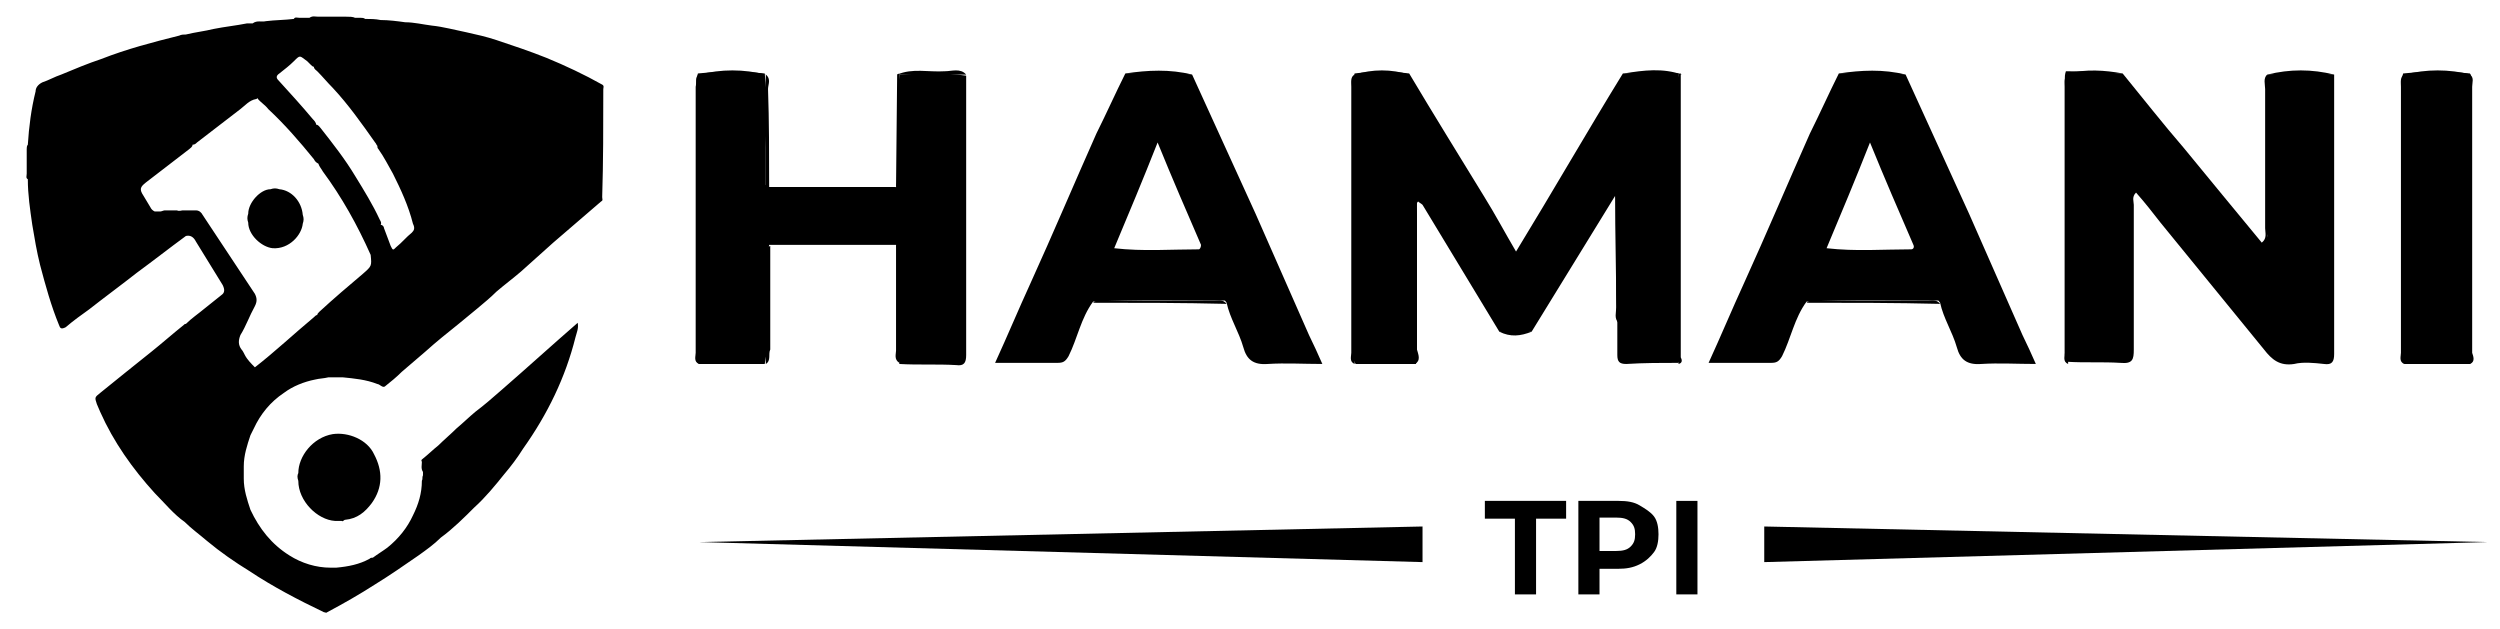
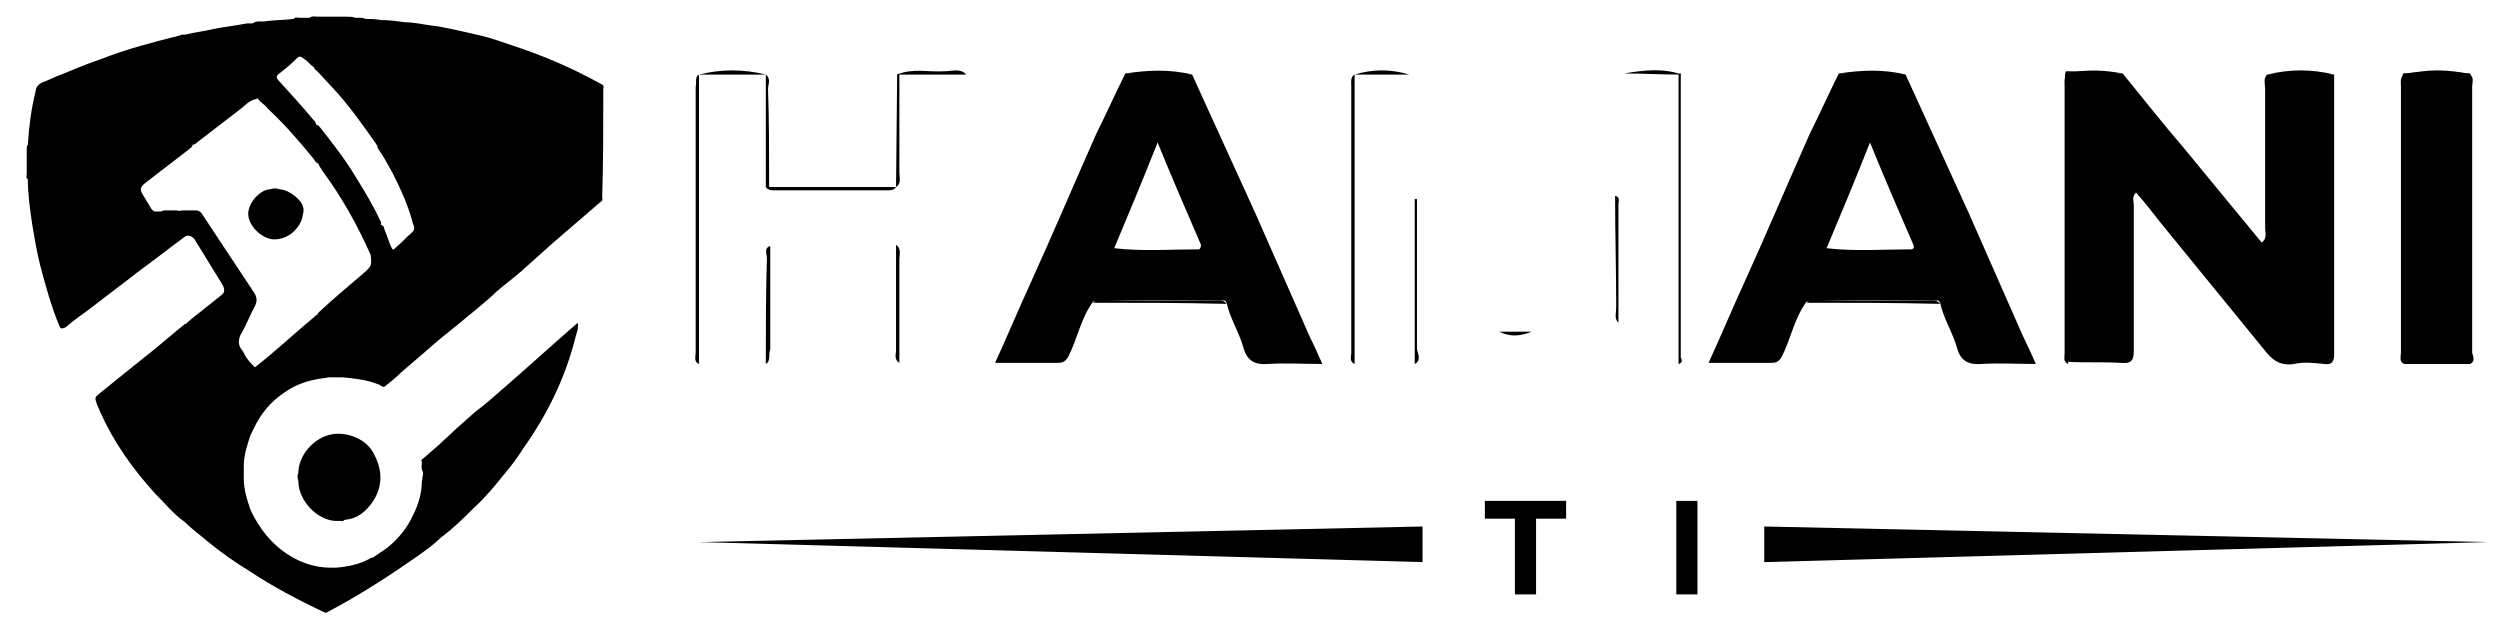
<svg xmlns="http://www.w3.org/2000/svg" id="Layer_1" x="0px" y="0px" viewBox="0 0 224.6 56.5" style="enable-background:new 0 0 224.6 56.5;" xml:space="preserve">
  <g>
-     <path d="M145.1,17.6c-2.5,4.1-5,8.1-7.5,12.2c-1,0.1-1.9,0.2-2.9,0c-2.3-3.8-4.6-7.6-6.9-11.4c-0.1-0.1-0.3-0.2-0.4-0.3  c-0.3,0.3-0.1,0.7-0.1,1.1c0,4.1,0,8.1,0,12.2c0,0.4,0.1,0.9-0.1,1.3c-1.8,0-3.6,0-5.4,0c-0.2-0.2-0.2-0.6-0.2-0.9  c0-8.1,0-16.3,0-24.4c0-0.3,0-0.5,0.1-0.8l0,0c1.6-0.2,3.3-0.2,4.9,0c2.2,3.7,4.5,7.4,6.7,11c1,1.6,1.9,3.3,2.9,5  c3.3-5.4,6.4-10.8,9.6-16c1.7-0.1,3.3-0.2,5,0c0.2,1.4,0.1,2.8,0.1,4.2c0,6.8,0,13.6,0,20.4c0,0.5,0.1,1-0.1,1.4  c-1.5,0-3.1,0-4.7,0.1c-0.6,0-0.8-0.2-0.8-0.8c0-0.9,0-1.9,0-2.9c-0.2-3.3,0-6.7-0.1-10.1C145.3,18.6,145.4,18.1,145.1,17.6  L145.1,17.6z" />
    <path d="M190.7,6.6c1.8,2.2,3.6,4.5,5.5,6.7c2.3,2.8,4.6,5.6,7,8.5c0.8-0.2,0.4-0.8,0.4-1.1c0-4.2,0-8.5,0-12.7  c0-0.4-0.1-0.9,0.1-1.3l0,0c2-0.2,4-0.2,6,0c0,8.4,0,16.7,0,25.1c0,0.7-0.2,1-0.9,0.9c-0.9-0.1-1.9-0.2-2.7,0  c-1.3,0.2-2-0.4-2.7-1.3c-3.1-3.8-6.2-7.6-9.3-11.4c-0.7-0.9-1.4-1.8-2.2-2.7c-0.4,0.4-0.2,0.8-0.2,1.1c0,4.3,0,8.7,0,13  c0,0.9-0.1,1.3-1.2,1.2c-1.6-0.1-3.2,0-4.8-0.1c-0.2-0.2-0.2-0.6-0.2-0.9c0-8.1,0-16.3,0-24.4c0-0.3,0-0.5,0.1-0.8l0,0  C187.4,6.4,189,6.5,190.7,6.6L190.7,6.6z" />
-     <path d="M80.5,22c-3.8,0-7.6,0-11.4,0c-0.3,1.7-0.1,3.5-0.2,5.3s0.2,3.6-0.2,5.4c-2,0-3.9,0-5.9,0c-0.2-0.2-0.2-0.6-0.2-0.9  c0-8.1,0-16.3,0-24.4c0-0.3,0-0.5,0.1-0.8l0,0c2-0.2,4-0.2,6,0l0,0c0.3,2.2,0.1,4.5,0.1,6.7c0,1.1,0,2.2,0,3.3  c0.1,0.4,0.5,0.3,0.8,0.3c3.5,0,6.9,0,10.4,0c0.2,0,0.3,0,0.5-0.1l0,0c0.3-1.1,0.1-2.2,0.2-3.3c0.1-2.3-0.1-4.6,0.1-6.8  c2-0.1,4-0.2,6,0.1c0,8.4,0,16.7,0,25.1c0,0.7-0.2,1-0.9,0.9c-1.7-0.1-3.4,0-5.1-0.1c-0.3-2,0-4-0.2-6C80.6,25.1,80.9,23.5,80.5,22  L80.5,22z" />
    <path d="M221.9,32.7c-2,0-3.9,0-5.9,0c-0.2-0.2-0.2-0.6-0.2-0.9c0-8.1,0-16.3,0-24.4c0-0.3,0-0.5,0.1-0.8l0,0c2-0.2,4-0.2,6,0l0,0  c0.2,0.3,0.1,0.6,0.1,0.9c0,8.1,0,16.2,0,24.3C222.1,32.1,222.2,32.4,221.9,32.7L221.9,32.7z" />
    <path d="M62.8,6.7c0,8.7,0,17.3,0,26c-0.5-0.2-0.3-0.7-0.3-1c0-8,0-16,0-23.9C62.6,7.4,62.4,6.9,62.8,6.7L62.8,6.7z" />
    <path d="M221.9,32.7c0-8.7,0-17.3,0-26c0.4,0.3,0.2,0.7,0.2,1.1c0,8,0,16,0,23.9C222.2,32,222.4,32.5,221.9,32.7L221.9,32.7z" />
    <path d="M216,6.7c0,8.7,0,17.3,0,26c-0.5-0.2-0.3-0.7-0.3-1c0-8,0-16,0-23.9C215.7,7.4,215.6,6.9,216,6.7L216,6.7z" />
    <path d="M185.8,6.7c0,8.7,0,17.3,0,26c-0.5-0.2-0.3-0.7-0.3-1c0-8,0-16,0-23.9C185.5,7.4,185.4,6.9,185.8,6.7L185.8,6.7z" />
    <path d="M150.8,32.7c0-8.7,0-17.3,0-26c0.1-0.1,0.2-0.2,0.2,0c0,8.4,0,16.9,0,25.4C151.1,32.3,151.2,32.6,150.8,32.7L150.8,32.7z" />
    <path d="M121.7,6.7c0,8.7,0,17.3,0,26c-0.5-0.2-0.3-0.7-0.3-1c0-8,0-16,0-23.9C121.4,7.4,121.3,6.9,121.7,6.7L121.7,6.7z" />
    <path d="M203.7,6.7c0,4.8,0,9.6,0,14.4c0,0.2,0.5,1.1-0.5,0.7c0.5-0.4,0.3-0.9,0.3-1.3c0-4.2,0-8.3,0-12.5  C203.5,7.6,203.3,7,203.7,6.7L203.7,6.7z" />
    <path d="M127.1,32.7c0-4.9,0-9.7,0-14.6c0-0.1,0-0.2,0-0.2c0.2-0.1,0.2,0,0.2,0.1v0.1c0,4.4,0,8.9,0,13.3  C127.4,31.8,127.7,32.4,127.1,32.7L127.1,32.7z" />
    <path d="M162.3,27.2c0.3-0.3,0.6-0.2,1-0.2c3.3,0,6.6,0,9.9,0c0.4,0,0.8-0.1,1.1,0.3C170.3,27.2,166.3,27.2,162.3,27.2z" />
    <path d="M98.2,27.2c0.3-0.3,0.6-0.2,1-0.2c3.3,0,6.6,0,9.9,0c0.4,0,0.8-0.1,1.1,0.3C106.2,27.2,102.2,27.2,98.2,27.2z" />
    <path d="M80.5,16.8c-0.2,0.3-0.5,0.3-0.8,0.3c-3.4,0-6.7,0-10.1,0c-0.3,0-0.6,0-0.8-0.3c0.1-0.1,0.2-0.1,0.3,0  C72.9,16.8,76.7,16.8,80.5,16.8L80.5,16.8z" />
    <path d="M145.1,17.6c0.5,0.1,0.3,0.5,0.3,0.7c0,3.6,0,7.1,0,10.7c-0.4-0.4-0.2-0.9-0.2-1.4C145.2,24.3,145.1,21,145.1,17.6  L145.1,17.6z" />
    <path d="M80.5,22c0.5,0.3,0.3,0.9,0.3,1.3c0,3.1,0,6.2,0,9.3c-0.5-0.3-0.3-0.8-0.3-1.1C80.5,28.4,80.5,25.2,80.5,22z" />
    <path d="M68.8,32.7c0-3.2,0-6.3,0.1-9.5c0-0.4-0.3-0.9,0.3-1.1c0,3.1,0,6.2,0,9.3C69,31.8,69.3,32.4,68.8,32.7z" />
    <path d="M69.1,16.8c0,0-0.2,0-0.3,0c0-3.4,0-6.7,0-10.1C69.3,7.1,69,7.6,69,8C69.1,10.9,69.1,13.8,69.1,16.8z" />
    <path d="M80.8,6.7c0,2.9,0,5.9,0,8.8c0,0.4,0.2,1-0.3,1.3l0.1-10.1C80.7,6.6,80.8,6.6,80.8,6.7L80.8,6.7z" />
    <path d="M80.8,6.7L80.8,6.7h-0.2c1.4-0.6,2.8-0.2,4.3-0.3c0.6,0,1.4-0.3,1.9,0.3H80.8L80.8,6.7z" />
    <path d="M68.8,6.7h-6C64.8,6.2,66.8,6.2,68.8,6.7z" />
    <path d="M222,6.7h-6C218,6.2,220,6.2,222,6.7z" />
    <path d="M209.7,6.7c-2,0-4,0-6,0C205.7,6.2,207.7,6.2,209.7,6.7z" />
    <path d="M171.2,6.7c-2,0-4,0-6-0.1C167.2,6.3,169.2,6.2,171.2,6.7z" />
    <path d="M107.1,6.7c-2,0-4,0-6-0.1C103.1,6.3,105.1,6.2,107.1,6.7z" />
    <path d="M151.1,6.7H151h-0.1c-1.6,0-3.3-0.1-5-0.1C147.7,6.3,149.4,6.1,151.1,6.7L151.1,6.7z" />
    <path d="M190.7,6.6c-1.7,0-3.3,0-5,0C187.4,6.2,189.1,6.3,190.7,6.6z" />
    <path d="M126.6,6.7c-1.6,0-3.3,0-4.9,0C123.3,6.2,125,6.2,126.6,6.7z" />
    <path d="M134.7,29.8c0.9,0,1.9,0,2.9,0C136.6,30.2,135.7,30.3,134.7,29.8z" />
    <path d="M117.6,30.1c-1.6-3.6-3.2-7.3-4.8-10.9c-1.9-4.2-3.8-8.3-5.7-12.5c-2-0.3-4-0.2-6-0.1c-0.9,1.8-1.7,3.6-2.6,5.4  c-2,4.5-3.9,9-5.9,13.4c-1.1,2.4-2.1,4.8-3.2,7.2c1.9,0,3.7,0,5.6,0c0.5,0,0.7-0.1,1-0.6c0.8-1.6,1.1-3.4,2.2-4.9  c3.9-0.2,7.8-0.1,11.8-0.1c0.1,0,0.1,0.1,0.2,0.2c0.3,1.4,1.1,2.6,1.5,4c0.3,1.1,0.9,1.6,2.2,1.5c1.6-0.1,3.2,0,4.9,0  C118.4,31.8,118,30.9,117.6,30.1L117.6,30.1z M107.7,22.4c-2.5,0-5,0.2-7.6-0.1c1.3-3.1,2.6-6.2,3.9-9.5c1.3,3.2,2.6,6.2,3.9,9.2  C107.9,22.2,107.8,22.4,107.7,22.4z" />
    <path d="M181.7,30.1c-1.6-3.6-3.2-7.3-4.8-10.9c-1.9-4.2-3.8-8.3-5.7-12.5c-2-0.3-4-0.2-6-0.1c-0.9,1.8-1.7,3.6-2.6,5.4  c-2,4.5-3.9,9-5.9,13.4c-1.1,2.4-2.1,4.8-3.2,7.2c1.9,0,3.7,0,5.6,0c0.5,0,0.7-0.1,1-0.6c0.8-1.6,1.1-3.4,2.2-4.9  c3.9-0.2,7.8-0.1,11.8-0.1c0.1,0,0.1,0.1,0.2,0.2c0.3,1.4,1.1,2.6,1.5,4c0.3,1.1,0.9,1.6,2.2,1.5c1.6-0.1,3.2,0,4.9,0  C182.5,31.8,182.1,30.9,181.7,30.1L181.7,30.1z M171.7,22.4c-2.5,0-5,0.2-7.6-0.1c1.3-3.1,2.6-6.2,3.9-9.5c1.3,3.2,2.6,6.2,3.9,9.2  C172,22.2,171.9,22.4,171.7,22.4z" />
    <g>
      <path d="M29.9,39c-1.8,0.3-3.1,2-3.1,3.5c-0.1,0.2-0.1,0.4,0,0.7c0,1.8,1.7,3.5,3.3,3.6c0.2,0,0.4,0,0.6,0   c0.1,0.1,0.2-0.1,0.3-0.1c1.1-0.1,1.8-0.7,2.4-1.5c1-1.4,1-2.9,0.2-4.4C33,39.5,31.3,38.8,29.9,39L29.9,39z" />
      <path d="M54.2,8c0-0.1,0.1-0.3-0.1-0.4c-1.6-0.9-3.3-1.7-5-2.4c-1.5-0.6-3-1.1-4.5-1.6c-0.9-0.3-1.8-0.5-2.7-0.7   c-1-0.2-2.1-0.5-3.1-0.6C38,2.2,37.2,2,36.4,2c-0.7-0.1-1.5-0.2-2.2-0.2c-0.5-0.1-0.9-0.1-1.4-0.1c-0.1-0.1-0.3-0.1-0.4-0.1   c-0.2,0-0.3,0-0.5,0c-0.2-0.1-0.5-0.1-0.8-0.1c-0.8,0-1.7,0-2.5,0c-0.3,0-0.5-0.1-0.8,0.1c-0.2,0-0.3,0-0.5,0c-0.1,0-0.3,0-0.4,0   c-0.2,0-0.4-0.1-0.5,0.1l0,0l0,0c-0.8,0.1-1.7,0.1-2.5,0.2c-0.4,0.1-0.8-0.1-1.2,0.2c-0.2,0-0.3,0-0.5,0c-1,0.2-2,0.3-3,0.5   c-0.8,0.2-1.7,0.3-2.5,0.5c-0.2,0-0.4,0-0.6,0.1c-2.4,0.6-4.7,1.2-7,2.1C7.9,5.7,6.7,6.2,5.5,6.7C4.9,6.9,4.4,7.2,3.8,7.4   C3.4,7.6,3.2,7.9,3.2,8.2C2.8,9.8,2.6,11.4,2.5,13c-0.1,0.1-0.1,0.3-0.1,0.4l0,0c0,0.7,0,1.5,0,2.2c0,0.2-0.1,0.4,0.1,0.5   c0,1.4,0.2,2.7,0.4,4.1c0.2,1.2,0.4,2.4,0.7,3.6c0.5,1.9,1,3.7,1.7,5.4c0.1,0.3,0.2,0.4,0.6,0.2c0.7-0.6,1.4-1.1,2.1-1.6   c1.4-1.1,2.9-2.2,4.3-3.3c1.5-1.1,2.9-2.2,4.4-3.3c0.4-0.1,0.7,0.1,0.9,0.5c0.8,1.3,1.6,2.6,2.4,3.9c0.2,0.4,0.2,0.7-0.1,0.9   c-0.5,0.4-1,0.8-1.5,1.2c-0.6,0.5-1.2,0.9-1.7,1.4c-0.1,0-0.1,0-0.2,0.1c-1,0.8-1.9,1.6-2.9,2.4c-1.5,1.2-3,2.4-4.6,3.7   c-0.5,0.4-0.5,0.4-0.3,1C8.8,36.5,8.9,36.8,9,37c1.2,2.7,2.9,5.1,4.9,7.3c0.9,0.9,1.7,1.9,2.7,2.6c0.6,0.6,1.3,1.1,2,1.7   c1.2,1,2.5,1.9,3.8,2.7c2.1,1.4,4.4,2.6,6.7,3.7c0.1,0,0.2,0.1,0.3,0c1.5-0.8,2.9-1.6,4.3-2.5c1.3-0.8,2.6-1.7,3.9-2.6   c0.7-0.5,1.4-1,2-1.6c1.1-0.8,2.1-1.8,3-2.7c1-0.9,1.9-2,2.7-3c0.6-0.7,1.2-1.5,1.7-2.3c2.2-3.1,3.8-6.4,4.7-10   c0.1-0.4,0.3-0.8,0.2-1.3c-2.3,2-4.5,4-6.8,6c-0.8,0.7-1.6,1.4-2.4,2c-0.6,0.5-1.1,1-1.7,1.5c-0.5,0.5-1.1,1-1.6,1.5   c-0.5,0.4-0.9,0.8-1.4,1.2c-0.1,0.1-0.2,0.1-0.1,0.3c0,0.3-0.1,0.6,0.1,0.9c0,0.1,0,0.2,0,0.3c-0.1,0.2,0,0.3-0.1,0.5   c0,1.1-0.3,2.1-0.8,3.1c-0.5,1.1-1.3,2.1-2.3,2.9c-0.4,0.3-0.9,0.6-1.3,0.9c-0.1,0-0.2,0-0.3,0.1c-0.9,0.5-1.9,0.7-3,0.8   c-0.2,0-0.3,0-0.5,0c-1.3,0-2.6-0.4-3.7-1.1c-1.6-1-2.7-2.4-3.5-4.1c-0.3-0.9-0.6-1.8-0.6-2.8c0-0.4,0-0.7,0-1.1   c0-1,0.3-1.9,0.6-2.8c0.1-0.2,0.2-0.4,0.3-0.6c0.6-1.3,1.5-2.4,2.7-3.2c0.8-0.6,1.8-1,2.8-1.2c0.4-0.1,0.8-0.1,1.2-0.2   c0.4,0,0.8,0,1.3,0c1,0.1,2.1,0.2,3.1,0.6c0.2,0,0.5,0.4,0.7,0.2c0.5-0.4,1-0.8,1.5-1.3c0.7-0.6,1.4-1.2,2.1-1.8   c1-0.9,2-1.7,3-2.5c0.6-0.5,1.1-0.9,1.7-1.4c0.6-0.5,1.2-1,1.7-1.5c0.7-0.6,1.5-1.2,2.2-1.8c1-0.9,1.9-1.7,2.9-2.6   c1.4-1.2,2.9-2.5,4.3-3.7c0.2-0.1,0.1-0.2,0.1-0.4C54.2,14.6,54.2,11.3,54.2,8L54.2,8z M32.6,24.6c-1.3,1.1-2.6,2.2-3.9,3.4   c-0.1,0.1-0.2,0.2-0.2,0.3c-0.1,0-0.2,0.1-0.3,0.2c-1.8,1.5-3.5,3.1-5.3,4.5l0,0c-0.3-0.3-0.7-0.7-0.9-1.1   c-0.1-0.2-0.2-0.4-0.3-0.5c-0.3-0.4-0.3-0.8-0.1-1.3c0.5-0.8,0.8-1.7,1.3-2.6c0.2-0.4,0.2-0.7,0-1.1c-1.6-2.4-3.1-4.7-4.7-7.1   c-0.1-0.2-0.3-0.4-0.6-0.4c-0.1,0-0.2,0-0.3,0c-0.1,0-0.2,0-0.2,0l0,0c-0.1,0-0.2,0-0.4,0c-0.1,0-0.2,0-0.3,0   c-0.1,0-0.3,0.1-0.5,0c-0.1,0-0.3,0-0.4,0s-0.3,0-0.4,0s-0.2,0-0.3,0c-0.1,0-0.3,0.1-0.4,0.1c-0.2,0-0.3,0-0.5,0   c-0.2-0.1-0.3-0.2-0.4-0.4c-0.2-0.3-0.4-0.7-0.6-1c-0.4-0.6-0.3-0.8,0.2-1.2c1.3-1,2.6-2,3.9-3c0.1-0.1,0.3-0.2,0.3-0.4   c0.2,0,0.3-0.1,0.4-0.2c1.3-1,2.6-2,3.9-3C22,9.5,22.4,9,23,8.9c0,0,0.1,0,0.1-0.1c0.3,0.4,0.7,0.6,1,1c1.5,1.4,2.8,2.9,4.1,4.5   c0.1,0.2,0.2,0.3,0.4,0.4c0.1,0.3,0.3,0.5,0.4,0.7c1.7,2.3,3.1,4.8,4.3,7.5C33.4,23.9,33.4,23.9,32.6,24.6L32.6,24.6z M37,20.9   c-0.5,0.4-0.9,0.9-1.4,1.3c-0.3,0.3-0.3,0.3-0.5-0.1c-0.2-0.5-0.4-1.1-0.6-1.6c0-0.1-0.1-0.3-0.3-0.3l0,0c0.1-0.2,0-0.3-0.1-0.5   c-0.6-1.3-1.4-2.6-2.2-3.9c-0.9-1.5-2-2.9-3.1-4.3c-0.1-0.1-0.2-0.3-0.4-0.3c0-0.2-0.2-0.4-0.3-0.5c-1-1.2-2.1-2.4-3.1-3.5   c-0.2-0.2-0.2-0.4,0.1-0.6c0.5-0.4,0.9-0.7,1.3-1.1c0.6-0.6,0.5-0.5,1.2,0c0.1,0.1,0.2,0.2,0.3,0.3S28.1,6,28.2,6   c0,0.2,0.2,0.3,0.3,0.4c0.5,0.5,0.9,1,1.4,1.5c1.4,1.5,2.6,3.2,3.8,4.9c0.1,0.1,0.1,0.2,0.2,0.3c0,0.1,0,0.2,0.1,0.3   c0.5,0.7,0.9,1.5,1.3,2.2c0.7,1.4,1.4,2.9,1.8,4.5C37.3,20.5,37.2,20.7,37,20.9L37,20.9z" />
-       <path d="M25.1,17c-0.3-0.1-0.5-0.1-0.8,0c-0.9,0-2,1.2-2,2.2c-0.1,0.3-0.1,0.5,0,0.8c0,1.1,1.2,2.2,2.2,2.3   c1.5,0.1,2.6-1.2,2.7-2.2c0.1-0.3,0.1-0.5,0-0.8C27.1,18.1,26.2,17.1,25.1,17L25.1,17z" />
+       <path d="M25.1,17c-0.3-0.1-0.5-0.1-0.8,0c-0.9,0-2,1.2-2,2.2c0,1.1,1.2,2.2,2.2,2.3   c1.5,0.1,2.6-1.2,2.7-2.2c0.1-0.3,0.1-0.5,0-0.8C27.1,18.1,26.2,17.1,25.1,17L25.1,17z" />
    </g>
    <polygon points="158.5,47.3 223.5,48.7 158.5,50.5  " />
    <polygon points="127.8,47.3 62.8,48.7 127.8,50.5  " />
    <g>
      <path d="M136.1,53.4v-6.8h-2.7V45h7.3v1.6H138v6.8H136.1z" />
-       <path d="M141.8,53.4V45h3.6c0.8,0,1.4,0.1,1.9,0.4s1,0.6,1.3,1s0.4,1,0.4,1.6s-0.1,1.2-0.4,1.6s-0.7,0.8-1.3,1.1s-1.2,0.4-1.9,0.4   h-2.6l0.9-0.9v3.2C143.7,53.4,141.8,53.4,141.8,53.4z M143.7,50.4l-0.9-0.9h2.4c0.6,0,1-0.1,1.3-0.4s0.4-0.6,0.4-1.1   s-0.1-0.8-0.4-1.1s-0.7-0.4-1.3-0.4h-2.4l0.9-0.9V50.4z" />
      <path d="M150.6,53.4V45h1.9v8.4H150.6z" />
    </g>
  </g>
</svg>